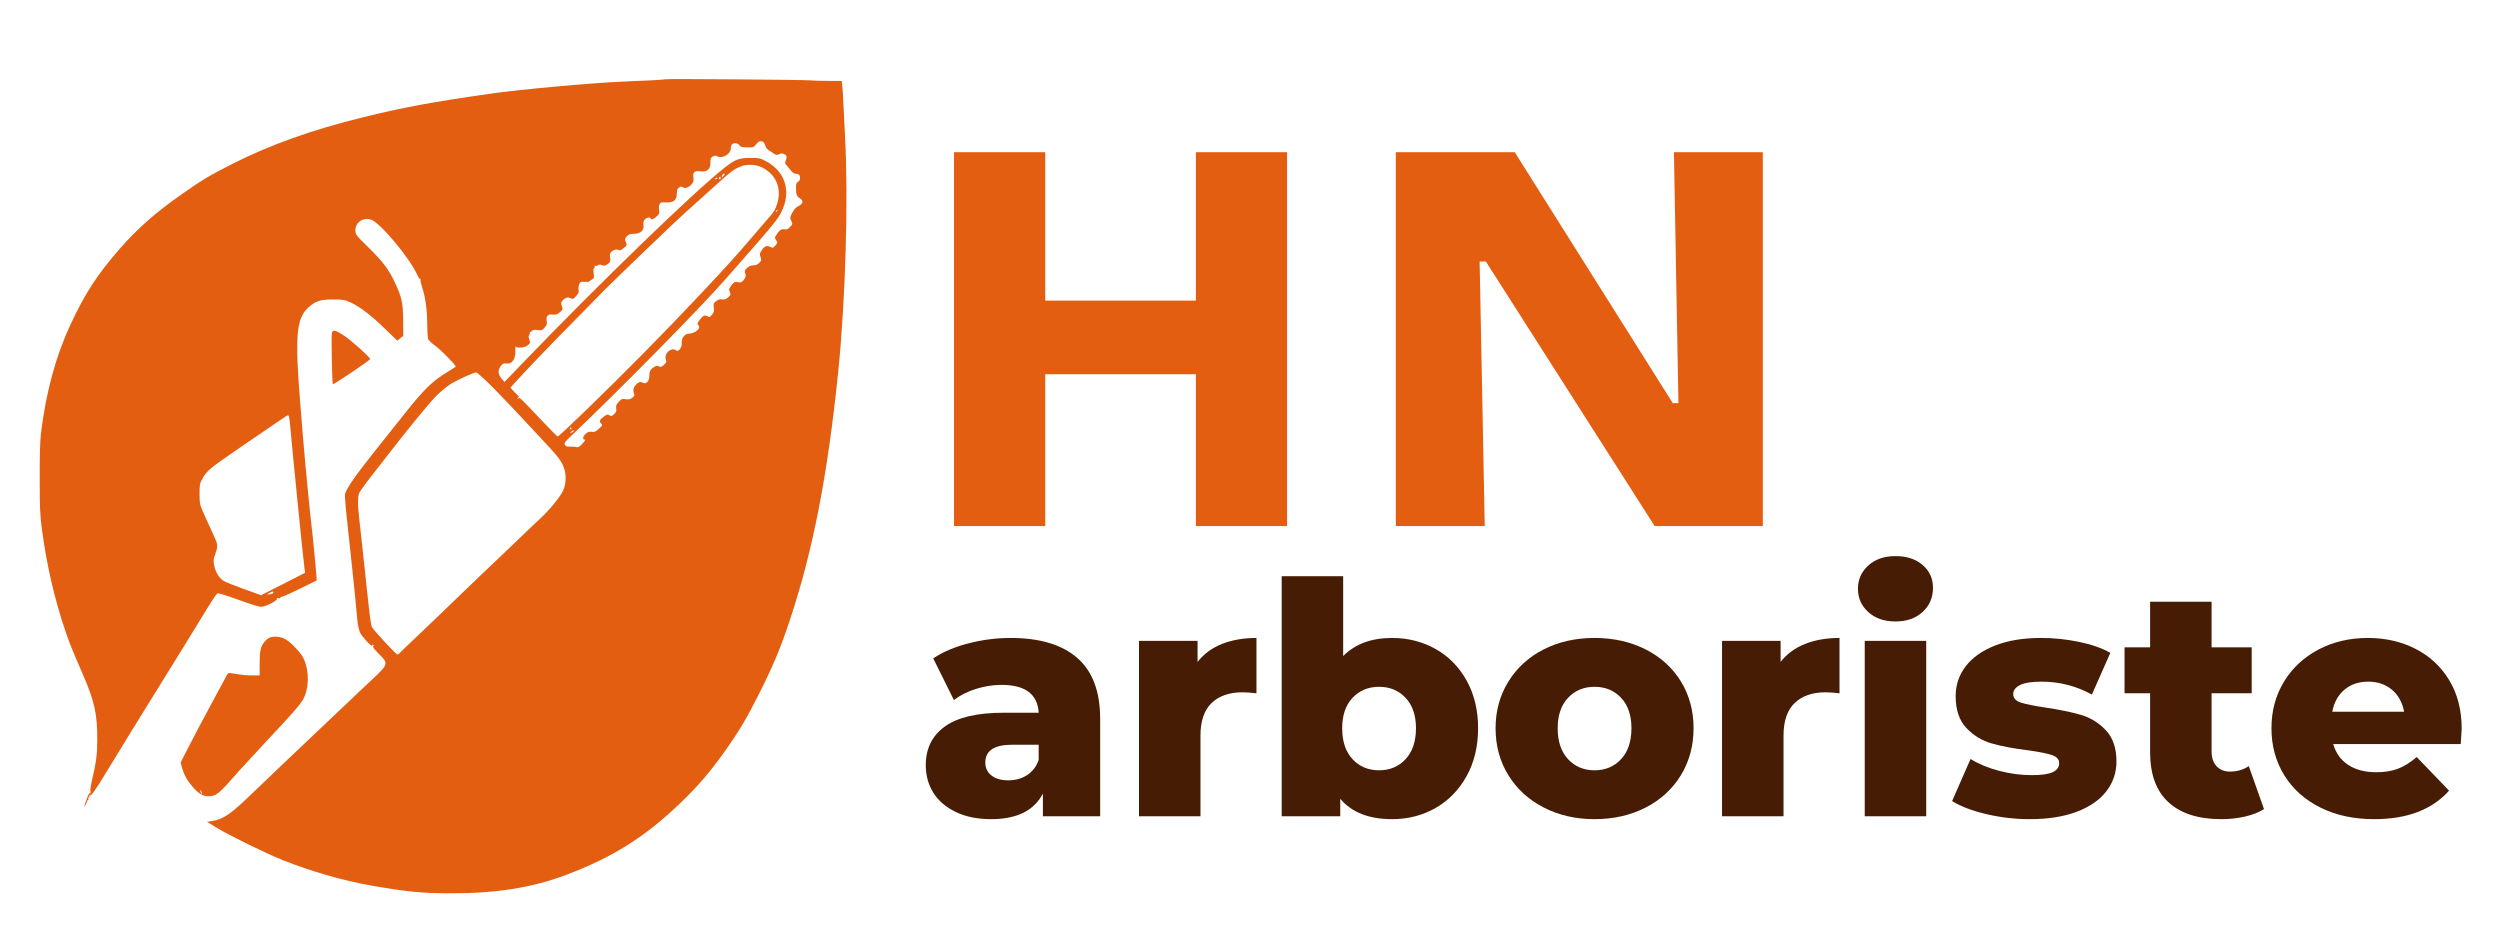
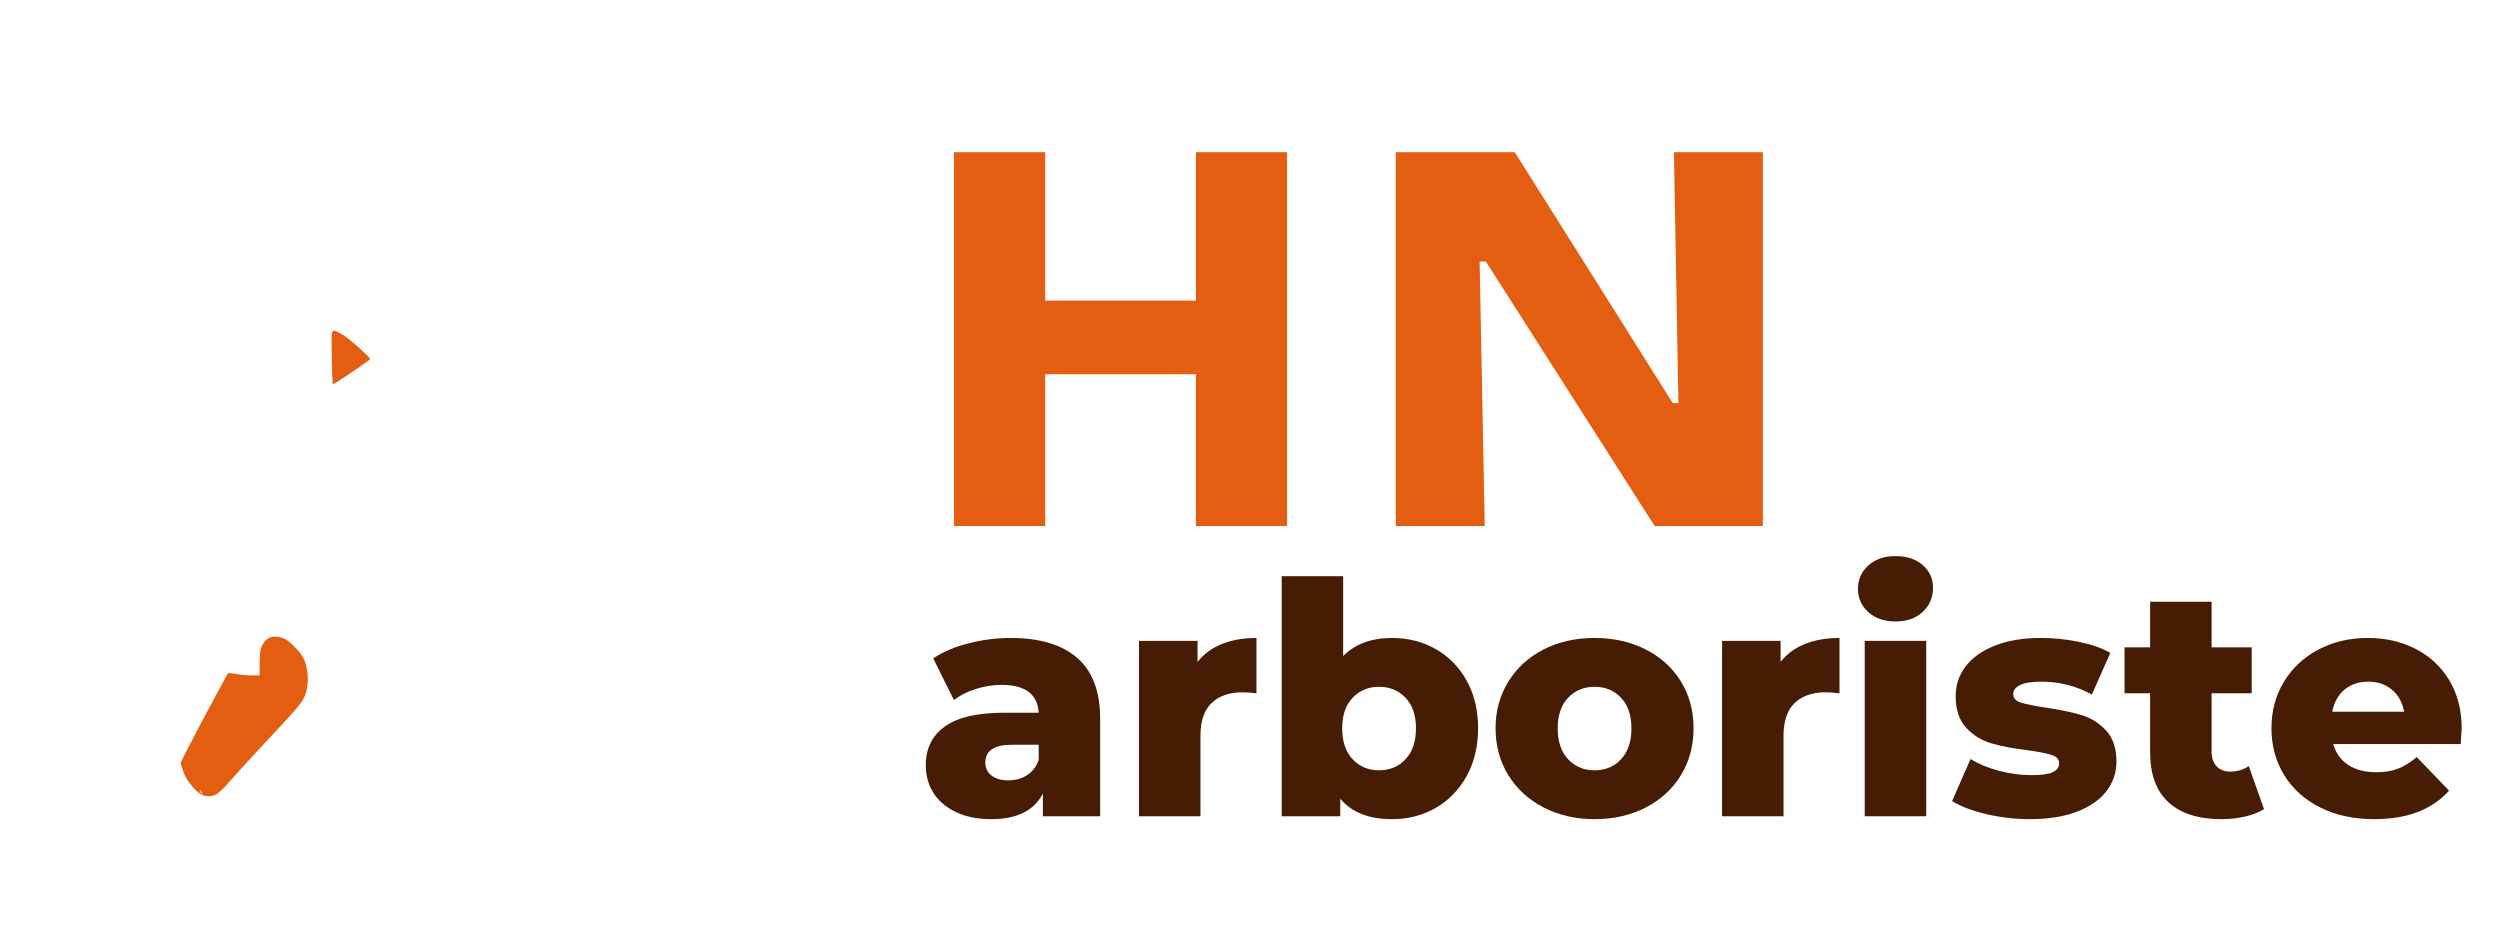
<svg xmlns="http://www.w3.org/2000/svg" width="1536" zoomAndPan="magnify" viewBox="0 0 1152 432" height="576" preserveAspectRatio="xMidYMid meet" version="1.0">
  <defs>
    <g />
    <clipPath id="4c442f3259">
      <rect x="0" width="719" y="0" height="183" />
    </clipPath>
  </defs>
-   <path fill="#e45e12" d="M 306.707 36.52 C 306.566 36.613 303.422 36.848 299.664 37.035 C 295.91 37.176 290.23 37.457 286.992 37.598 C 272.676 38.207 239.062 41.258 225.828 43.184 C 198.93 47.035 185.926 49.473 167.523 53.98 C 143.961 59.754 124.199 66.797 106.785 75.668 C 96.27 81.02 93.5 82.66 83.594 89.609 C 71.812 97.824 63.129 105.477 55.102 114.723 C 44.68 126.738 39.234 135.094 32.523 149.461 C 25.715 164.059 21.211 180.582 18.863 199.734 C 18.488 202.926 18.25 210.25 18.297 220.387 C 18.297 233.859 18.441 237.238 19.332 244.047 C 21.539 260.711 25.34 276.953 30.457 291.738 C 32.43 297.371 32.945 298.641 38.109 310.609 C 43.602 323.191 44.867 329.059 44.82 340.98 C 44.82 347.738 44.352 351.215 42.191 360.461 C 41.77 362.246 41.535 364.262 41.723 364.922 C 41.863 365.719 41.816 365.906 41.582 365.531 C 41.301 365.109 40.832 365.812 40.078 367.879 C 38.578 372.008 38.484 372.43 39.422 370.836 C 39.891 370.035 40.219 369.285 40.172 369.051 C 40.125 368.863 40.266 368.723 40.551 368.723 C 40.785 368.723 40.832 368.395 40.691 367.926 C 40.504 367.41 40.551 367.266 40.926 367.504 C 41.301 367.738 41.395 367.551 41.16 367.031 C 40.973 366.516 41.02 366.328 41.395 366.562 C 42.004 366.938 44.023 364.027 49.609 354.828 C 54.773 346.332 66.273 327.602 71.672 318.965 C 78.57 307.887 89.602 290.004 95.656 280.098 C 97.723 276.625 99.789 273.668 100.164 273.434 C 100.586 273.242 104.25 274.324 109.742 276.344 C 114.574 278.125 119.27 279.582 120.113 279.629 C 122.227 279.723 128.188 276.672 127.625 275.777 C 127.484 275.543 127.812 275.496 128.328 275.637 C 128.895 275.777 129.27 275.637 129.27 275.355 C 129.27 275.027 129.457 274.887 129.645 275.027 C 129.879 275.168 133.633 273.527 138 271.367 L 145.934 267.469 L 145.793 265.172 C 145.605 262.023 143.82 243.953 143.539 242.215 C 143.164 239.68 140.535 212.691 139.781 203.395 C 139.406 198.418 138.75 190.629 138.375 186.121 C 135.84 155.047 136.496 146.738 142.082 141.715 C 145.367 138.711 147.574 138.004 153.441 138.004 C 158.184 138.004 158.84 138.102 161.656 139.414 C 165.93 141.387 171.094 145.375 177.523 151.617 L 183.062 156.969 L 184.473 155.844 L 185.832 154.766 L 185.785 147.535 C 185.691 139.414 185.176 137.02 181.844 129.934 C 179.121 124.109 176.305 120.402 169.684 113.926 C 163.91 108.246 163.77 108.105 163.77 106.086 C 163.77 102.473 167.336 100.031 170.953 101.203 C 175.223 102.613 188.977 119.043 192.355 126.832 C 192.875 127.914 193.438 128.711 193.625 128.57 C 193.859 128.43 193.906 128.617 193.812 128.945 C 193.672 129.32 194 130.824 194.516 132.371 C 195.973 136.645 196.863 142.98 196.863 149.367 C 196.863 152.512 197.051 155.609 197.285 156.219 C 197.52 156.828 199.07 158.285 200.715 159.457 C 203.152 161.242 210.008 168.141 210.008 168.895 C 210.008 169.035 208.457 170.02 206.629 171.145 C 199.586 175.324 195.41 179.312 187.102 189.828 C 185.129 192.316 179.309 199.594 174.145 206.07 C 164.004 218.793 159.5 225.176 159.027 227.617 C 158.793 229.07 159.121 232.734 161.656 255.828 C 162.738 265.641 164.285 281.035 164.707 286.105 C 164.898 288.031 165.414 290.473 165.93 291.504 C 166.867 293.523 171.516 298.453 171.516 297.465 C 171.516 297.137 171.75 296.996 172.031 297.184 C 172.406 297.418 172.406 297.605 171.984 297.84 C 171.609 298.074 172.406 299.156 174.52 301.27 C 179.074 305.727 178.98 306.055 171.984 312.629 C 169.777 314.645 161.984 322.062 154.617 329.059 C 147.293 336.004 136.637 346.145 130.91 351.543 C 125.23 356.941 118.145 363.746 115.141 366.609 C 106.172 375.293 102.699 377.594 97.629 378.344 L 95.422 378.676 L 99.555 381.258 C 105.047 384.684 122.883 393.414 130.207 396.324 C 143.867 401.723 158.371 405.852 171.516 408.152 C 187.898 410.969 194.516 411.629 207.895 411.629 C 229.02 411.629 245.121 409.047 260.656 403.223 C 282.25 395.105 297.082 385.809 313.512 370.035 C 321.539 362.34 327.031 355.953 333.699 346.613 C 340.41 337.227 344.07 331.074 349.844 319.574 C 356.465 306.383 359.562 298.922 364.023 285.59 C 374.676 253.48 381.391 218.934 386.273 171.098 C 389.652 137.676 390.965 91.676 389.371 62.43 C 389.09 57.5 388.762 50.742 388.621 47.41 C 388.477 44.027 388.242 40.414 388.102 39.289 L 387.867 37.316 L 381.203 37.27 C 377.543 37.27 374.02 37.129 373.363 37.035 C 371.672 36.754 306.988 36.238 306.707 36.52 Z M 351.676 65.434 C 352.004 65.621 352.426 66.422 352.664 67.125 C 352.852 67.875 353.555 68.812 354.211 69.238 C 354.867 69.613 355.902 70.316 356.559 70.785 C 357.543 71.488 357.965 71.535 359 71.066 C 359.938 70.598 360.5 70.598 361.441 71.066 C 362.66 71.629 362.754 72.383 361.91 74.445 C 361.723 74.871 361.863 75.527 362.191 75.855 C 362.566 76.23 363.41 77.312 364.164 78.25 C 364.914 79.234 365.852 80.035 366.32 80.035 C 367.965 80.035 368.668 80.598 368.668 81.957 C 368.668 82.805 368.34 83.461 367.73 83.789 C 366.98 84.164 366.793 84.773 366.793 86.512 C 366.793 89.656 367.168 90.547 368.668 91.441 C 370.359 92.473 370.078 93.93 367.918 94.961 C 366.84 95.43 365.945 96.461 365.102 98.012 C 363.977 100.172 363.93 100.406 364.633 101.812 C 365.289 103.223 365.289 103.316 364.07 104.582 C 363.082 105.664 362.52 105.852 361.441 105.664 C 360.078 105.383 359.234 105.992 357.543 108.527 C 356.934 109.418 356.98 109.652 357.637 110.688 C 358.344 111.812 358.344 111.906 357.262 113.125 C 356.324 114.254 356.043 114.348 355.195 113.879 C 353.461 112.984 352.426 113.27 351.113 115.145 C 350.035 116.742 349.941 117.07 350.457 118.43 C 350.973 119.746 350.926 120.027 349.895 121.105 C 349.141 121.906 348.297 122.281 347.125 122.281 C 345.996 122.281 345.105 122.656 344.211 123.5 C 343.086 124.582 342.992 124.91 343.414 126.035 C 343.789 127.164 343.695 127.633 342.805 128.852 C 341.82 130.121 341.488 130.262 340.035 130.027 C 338.578 129.793 338.25 129.934 337.078 131.434 C 335.855 132.984 335.762 133.266 336.281 134.484 C 336.797 135.754 336.75 135.941 335.527 137.02 C 334.496 137.91 333.84 138.148 332.758 137.957 C 331.727 137.77 330.977 138.004 329.988 138.758 C 328.816 139.695 328.676 140.023 328.91 141.715 C 329.145 143.262 328.957 143.922 328.113 145 C 327.125 146.172 326.891 146.266 326 145.75 C 324.637 145.047 323.98 145.328 322.434 147.395 C 321.445 148.66 321.258 149.227 321.633 149.602 C 322.621 150.586 322.246 151.758 320.602 152.746 C 319.758 153.309 318.395 153.73 317.645 153.73 C 315.578 153.73 314.031 155.609 314.125 157.91 C 314.219 159.129 313.934 160.066 313.324 160.82 C 312.48 161.805 312.293 161.898 311.402 161.336 C 309.148 159.926 305.91 162.98 306.801 165.605 C 307.223 166.734 307.082 167.062 305.957 168.094 C 304.922 169.129 304.5 169.223 303.609 168.801 C 302.762 168.426 302.246 168.52 301.027 169.363 C 299.57 170.348 299.242 171.145 299.148 174.012 C 299.148 174.668 298.727 175.605 298.211 176.074 C 297.461 176.734 297.129 176.781 296.098 176.309 C 294.785 175.746 294.219 175.98 292.531 177.906 C 291.73 178.797 291.684 180.723 292.344 181.848 C 292.484 182.082 292.062 182.742 291.402 183.258 C 290.418 184.008 289.762 184.148 288.352 183.961 C 286.758 183.68 286.383 183.82 285.113 185.184 C 283.988 186.355 283.754 186.965 283.941 188.188 C 284.176 189.359 283.941 189.922 283 190.816 C 281.969 191.801 281.641 191.895 280.844 191.379 C 280.043 190.863 279.715 190.91 278.59 191.707 C 276.242 193.398 275.961 194.008 276.898 195.039 C 277.742 195.977 277.695 196.023 275.914 197.621 C 274.41 198.984 273.801 199.219 272.676 198.984 C 271.594 198.793 270.938 198.984 269.953 199.828 C 268.59 201.047 268.262 202.551 269.387 202.551 C 269.906 202.551 269.527 203.207 268.355 204.477 C 266.996 205.93 266.383 206.305 265.633 206.023 C 265.117 205.883 263.801 205.742 262.723 205.789 C 261.219 205.836 260.656 205.648 260.281 204.992 C 259.859 204.191 260.281 203.629 263.191 200.859 C 284.41 180.77 322.715 141.902 334.168 128.805 C 334.965 127.914 337.266 125.285 339.285 122.984 C 341.301 120.637 344.211 117.398 345.668 115.707 C 353.273 107.07 357.449 102.047 358.906 99.75 C 365.055 89.797 362.707 79.562 353.086 74.352 C 350.316 72.852 349.844 72.758 345.668 72.758 C 340.598 72.758 338.719 73.508 333.887 77.266 C 319.664 88.484 276.523 130.215 240.801 167.344 L 232.445 176.027 L 231.086 174.387 C 229.395 172.414 229.348 170.441 230.848 168.566 C 231.789 167.484 232.258 167.25 233.336 167.484 C 235.824 167.953 237.609 165.559 237.469 161.805 C 237.422 160.445 237.516 159.504 237.656 159.691 C 238.266 160.586 241.832 160.211 243.148 159.129 C 244.414 158.098 244.461 157.957 243.945 156.5 C 243.523 155.469 243.523 154.812 243.805 154.434 C 244.086 154.105 244.227 153.543 244.133 153.215 C 244.039 152.84 244.039 152.699 244.133 152.887 C 244.273 153.074 244.695 152.934 245.074 152.512 C 245.637 151.949 246.34 151.855 247.797 152.09 C 249.625 152.324 249.906 152.23 250.988 150.914 C 251.973 149.789 252.16 149.18 251.926 147.863 C 251.551 145.562 252.441 144.672 254.648 144.953 C 256.059 145.141 256.668 144.953 257.934 143.922 C 259.391 142.699 259.438 142.559 258.922 141.059 C 258.449 139.742 258.449 139.367 259.156 138.57 C 260.516 137.066 261.457 136.785 262.863 137.395 C 263.988 137.91 264.227 137.863 265.492 136.41 C 266.617 135.188 266.852 134.531 266.617 133.5 C 266.477 132.75 266.617 131.574 266.898 130.918 C 267.418 129.84 267.699 129.742 269.48 129.887 C 270.609 129.98 271.5 129.887 271.5 129.742 C 271.5 129.602 272.016 129.18 272.676 128.852 C 273.754 128.289 273.848 128.055 273.566 126.035 C 273.379 124.582 273.473 123.688 273.801 123.5 C 274.082 123.312 274.176 122.938 274.035 122.656 C 273.848 122.328 273.941 122.281 274.27 122.469 C 274.551 122.656 275.16 122.562 275.539 122.234 C 276.055 121.812 276.523 121.812 277.273 122.141 C 278.023 122.516 278.637 122.516 279.293 122.141 C 281.078 121.152 281.453 120.449 281.125 118.617 C 280.891 117.211 281.031 116.648 281.781 115.992 C 282.859 115.004 284.129 114.723 285.113 115.238 C 285.582 115.52 286.383 115.191 287.414 114.301 C 288.961 113.078 289.008 112.938 288.398 111.531 C 287.836 110.168 287.883 109.934 288.867 108.902 C 289.762 107.965 290.418 107.73 292.203 107.73 C 295.16 107.73 296.895 106.086 296.52 103.645 C 296.332 102.52 296.473 101.812 297.082 101.156 C 297.977 100.172 299.43 99.938 299.898 100.688 C 300.371 101.438 300.84 101.25 302.48 99.797 C 303.844 98.621 303.984 98.293 303.703 96.793 C 303.516 95.758 303.609 94.68 303.891 94.117 C 304.359 93.27 304.781 93.129 306.848 93.27 C 310.367 93.457 311.824 92.285 311.871 89.328 C 311.871 87.59 312.105 86.98 312.902 86.418 C 313.605 85.902 314.125 85.855 314.406 86.137 C 315.297 87.027 317.129 86.605 318.441 85.195 C 319.57 83.977 319.711 83.508 319.523 81.816 C 319.145 79.281 320.086 78.531 322.996 78.953 C 325.906 79.328 327.359 77.969 327.359 74.871 C 327.359 73.039 327.547 72.57 328.488 72.102 C 329.332 71.629 329.801 71.629 330.602 72.055 C 332.852 73.227 336.75 70.973 336.75 68.391 C 336.75 67.688 336.984 66.844 337.312 66.516 C 338.203 65.621 339.895 65.855 340.645 66.891 C 341.207 67.688 341.867 67.875 344.258 67.922 C 347.074 68.016 347.312 67.922 348.391 66.516 C 349.562 65.012 350.551 64.684 351.676 65.434 Z M 351.207 77.168 C 357.637 80.457 360.266 86.746 358.156 93.738 C 357.168 96.887 356.84 97.402 352.805 102 C 350.832 104.301 346.98 108.762 344.258 111.953 C 335.668 122.094 314.266 144.859 295.723 163.59 C 277.93 181.566 257.699 201.141 256.949 201.141 C 256.762 201.141 253.145 197.48 248.922 193.02 C 239.109 182.648 239.77 183.258 238.781 183.586 C 238.078 183.82 238.031 183.773 238.641 183.352 C 239.062 183.023 239.156 182.695 238.875 182.461 C 238.641 182.273 237.703 181.332 236.812 180.395 L 235.215 178.656 L 237 176.637 C 241.082 172.039 254.648 157.863 265.961 146.457 C 272.582 139.742 278.402 133.828 278.871 133.312 C 279.34 132.797 282.297 129.934 285.348 126.973 C 288.445 124.016 294.266 118.383 298.258 114.535 C 307.504 105.617 312.996 100.453 317.973 95.992 C 320.133 94.07 324.355 90.266 327.359 87.543 C 337.172 78.672 337.969 78.062 341.348 76.699 C 344.164 75.527 348.438 75.762 351.207 77.168 Z M 333.934 80.316 C 333.934 80.457 333.605 80.879 333.227 81.254 C 332.477 82.051 332.383 81.91 332.805 80.785 C 333.086 80.082 333.934 79.703 333.934 80.316 Z M 332.055 82.191 C 332.055 82.566 331.82 82.754 331.586 82.613 C 331.305 82.426 331.211 82.098 331.352 81.863 C 331.773 81.207 332.055 81.348 332.055 82.191 Z M 330.648 82.098 C 330.648 82.191 330.316 82.426 329.895 82.566 C 329.52 82.707 329.332 82.66 329.473 82.379 C 329.754 81.91 330.648 81.723 330.648 82.098 Z M 357.918 97.543 C 357.449 97.965 357.402 97.918 357.684 97.262 C 357.824 96.793 358.105 96.555 358.25 96.699 C 358.391 96.84 358.25 97.215 357.918 97.543 Z M 227.75 179.172 C 231.836 183.398 236.906 188.656 238.922 190.863 C 240.988 193.113 245.73 198.184 249.484 202.176 C 257.184 210.344 258.875 212.547 260.047 216.117 C 261.031 219.168 260.75 223.625 259.391 226.254 C 257.84 229.355 253.195 234.988 248.969 238.93 C 246.762 240.949 242.113 245.359 238.641 248.742 C 235.168 252.121 230.379 256.672 228.078 258.832 C 225.734 260.992 218.598 267.844 212.121 274.09 C 205.688 280.332 196.723 288.875 192.309 293.102 C 187.852 297.277 184.094 300.938 183.906 301.176 C 183.766 301.41 183.391 301.598 183.109 301.598 C 182.547 301.598 173.16 291.504 171.609 289.297 C 170.859 288.266 170.484 285.215 167.996 261.461 C 167.055 252.684 165.977 242.871 165.602 239.633 C 164.754 231.934 164.754 228.695 165.695 226.82 C 166.164 226.02 168.371 222.875 170.719 219.918 C 173.016 216.961 176.211 212.832 177.805 210.812 C 187.852 197.809 198.039 185.371 201.137 182.32 C 203.105 180.348 206.062 177.953 207.707 176.922 C 210.992 174.949 218.27 171.617 219.441 171.617 C 219.863 171.57 223.621 174.996 227.75 179.172 Z M 133.211 192.082 C 133.305 192.551 133.539 194.289 133.68 195.977 C 134.809 208.512 139.875 259.395 140.348 262.258 L 140.582 263.949 L 120.301 274.277 L 112.465 271.461 C 108.145 269.91 103.918 268.223 103.074 267.703 C 101.008 266.438 99.32 263.668 98.711 260.617 C 98.285 258.504 98.332 257.754 99.18 255.359 C 100.492 251.605 100.445 250.898 98.477 246.723 C 97.535 244.75 95.707 240.715 94.391 237.758 C 91.996 232.453 91.996 232.266 91.949 227.664 C 91.949 223.344 92.043 222.781 93.312 220.48 C 95.281 216.914 97.02 215.508 111.195 205.836 C 118.191 201.094 125.793 195.883 128.094 194.289 C 130.441 192.691 132.461 191.332 132.648 191.332 C 132.836 191.285 133.07 191.66 133.211 192.082 Z M 263.285 197.387 C 263.426 197.621 263.332 197.855 263.098 197.855 C 262.816 197.855 262.582 197.621 262.582 197.387 C 262.582 197.105 262.676 196.918 262.77 196.918 C 262.91 196.918 263.145 197.105 263.285 197.387 Z M 264.461 198.559 C 264.461 198.652 263.988 199.031 263.426 199.312 C 262.441 199.828 262.395 199.828 263.004 199.125 C 263.613 198.371 264.461 198.043 264.461 198.559 Z M 125.98 273.102 C 125.98 273.434 125.324 273.762 124.48 273.809 L 122.93 273.902 L 124.105 273.242 C 125.605 272.398 125.98 272.352 125.98 273.102 Z M 125.98 273.102 " fill-opacity="1" fill-rule="nonzero" />
  <path fill="#e45e12" d="M 152.926 153.59 C 152.598 154.859 153.02 176.734 153.395 177.062 C 153.676 177.344 170.578 165.938 170.578 165.465 C 170.578 164.668 161.844 156.828 158.559 154.672 C 154.43 151.996 153.348 151.758 152.926 153.59 Z M 152.926 153.59 " fill-opacity="1" fill-rule="nonzero" />
  <path fill="#e45e12" d="M 124.809 293.617 C 122.93 294.18 121.102 296.199 120.301 298.547 C 119.879 299.672 119.645 302.535 119.645 305.82 L 119.645 311.219 L 116.359 311.219 C 113.309 311.219 112.039 311.078 106.973 310.281 C 105.141 309.953 105.047 310.047 104.156 311.781 C 103.684 312.77 101.621 316.523 99.648 320.137 C 94.25 330.09 87.867 342.152 85.426 347.035 L 83.219 351.449 L 83.969 354.078 C 84.91 357.27 86.41 359.945 88.945 362.762 C 91.621 365.859 93.734 367.031 96.316 366.891 C 99.789 366.797 100.727 366 110.773 354.547 C 112.324 352.855 117.672 347.035 122.695 341.637 C 136.777 326.664 139.406 323.566 140.535 320.469 C 142.742 314.645 142.129 306.762 139.078 302.02 C 137.438 299.484 133.352 295.445 131.285 294.414 C 129.41 293.43 126.594 293.102 124.809 293.617 Z M 93.125 365.672 C 93.125 365.906 92.887 365.812 92.652 365.438 C 92.418 365.062 92.184 364.496 92.184 364.262 C 92.184 363.98 92.418 364.121 92.652 364.496 C 92.887 364.875 93.125 365.391 93.125 365.672 Z M 93.125 365.672 " fill-opacity="1" fill-rule="nonzero" />
  <g fill="#e45e12" fill-opacity="1">
    <g transform="translate(422.128, 242.4)">
      <g>
        <path d="M 128.938 0 L 128.938 -172.266 L 170.953 -172.266 L 170.953 0 Z M 17.484 0 L 17.484 -172.266 L 59.516 -172.266 L 59.516 0 Z M 43.328 -69.953 L 43.328 -103.875 L 146.156 -103.875 L 146.156 -69.953 Z M 43.328 -69.953 " />
      </g>
    </g>
  </g>
  <g fill="#e45e12" fill-opacity="1">
    <g transform="translate(625.702, 242.4)">
      <g>
        <path d="M 17.484 0 L 17.484 -172.266 L 72.297 -172.266 L 145.109 -56.641 L 147.719 -56.641 L 145.641 -172.266 L 186.609 -172.266 L 186.609 0 L 136.766 0 L 58.984 -121.891 L 56.109 -121.891 L 58.469 0 Z M 17.484 0 " />
      </g>
    </g>
  </g>
  <g transform="matrix(1, 0, 0, 1, 421, 232)">
    <g clip-path="url(#4c442f3259)">
      <g fill="#461d04" fill-opacity="1">
        <g transform="translate(1.128, 144.125)">
          <g>
            <path d="M 43.531 -82.156 C 56.945 -82.156 67.18 -79.098 74.234 -72.984 C 81.297 -66.867 84.828 -57.5 84.828 -44.875 L 84.828 0 L 58.438 0 L 58.438 -10.438 C 54.363 -2.582 46.414 1.344 34.594 1.344 C 28.332 1.344 22.914 0.25 18.344 -1.938 C 13.77 -4.125 10.312 -7.082 7.969 -10.812 C 5.633 -14.539 4.469 -18.789 4.469 -23.562 C 4.469 -31.207 7.398 -37.141 13.266 -41.359 C 19.129 -45.586 28.176 -47.703 40.406 -47.703 L 56.5 -47.703 C 56.008 -56.254 50.297 -60.531 39.359 -60.531 C 35.484 -60.531 31.555 -59.91 27.578 -58.672 C 23.609 -57.43 20.227 -55.719 17.438 -53.531 L 7.906 -72.75 C 12.375 -75.738 17.812 -78.051 24.219 -79.688 C 30.633 -81.332 37.07 -82.156 43.531 -82.156 Z M 42.484 -16.547 C 45.766 -16.547 48.645 -17.344 51.125 -18.938 C 53.613 -20.531 55.406 -22.863 56.5 -25.938 L 56.5 -32.953 L 44.281 -32.953 C 36.031 -32.953 31.906 -30.219 31.906 -24.75 C 31.906 -22.258 32.848 -20.27 34.734 -18.781 C 36.629 -17.289 39.211 -16.547 42.484 -16.547 Z M 42.484 -16.547 " />
          </g>
        </g>
      </g>
      <g fill="#461d04" fill-opacity="1">
        <g transform="translate(94.759, 144.125)">
          <g>
            <path d="M 36.078 -71.125 C 38.961 -74.801 42.711 -77.555 47.328 -79.391 C 51.953 -81.234 57.25 -82.156 63.219 -82.156 L 63.219 -56.656 C 60.633 -56.957 58.5 -57.109 56.812 -57.109 C 50.738 -57.109 45.988 -55.469 42.562 -52.188 C 39.133 -48.906 37.422 -43.883 37.422 -37.125 L 37.422 0 L 9.094 0 L 9.094 -80.812 L 36.078 -80.812 Z M 36.078 -71.125 " />
          </g>
        </g>
      </g>
      <g fill="#461d04" fill-opacity="1">
        <g transform="translate(160.509, 144.125)">
          <g>
            <path d="M 59.938 -82.156 C 67.289 -82.156 73.973 -80.461 79.984 -77.078 C 86.004 -73.703 90.773 -68.859 94.297 -62.547 C 97.828 -56.234 99.594 -48.898 99.594 -40.547 C 99.594 -32.203 97.828 -24.848 94.297 -18.484 C 90.773 -12.129 86.004 -7.234 79.984 -3.797 C 73.973 -0.367 67.289 1.344 59.938 1.344 C 49.301 1.344 41.348 -1.785 36.078 -8.047 L 36.078 0 L 9.094 0 L 9.094 -110.625 L 37.422 -110.625 L 37.422 -73.797 C 42.891 -79.367 50.395 -82.156 59.938 -82.156 Z M 53.969 -21.172 C 58.938 -21.172 63.008 -22.883 66.188 -26.312 C 69.375 -29.738 70.969 -34.484 70.969 -40.547 C 70.969 -46.516 69.375 -51.188 66.188 -54.562 C 63.008 -57.945 58.938 -59.641 53.969 -59.641 C 49 -59.641 44.922 -57.945 41.734 -54.562 C 38.555 -51.188 36.969 -46.516 36.969 -40.547 C 36.969 -34.484 38.555 -29.738 41.734 -26.312 C 44.922 -22.883 49 -21.172 53.969 -21.172 Z M 53.969 -21.172 " />
          </g>
        </g>
      </g>
      <g fill="#461d04" fill-opacity="1">
        <g transform="translate(264.129, 144.125)">
          <g>
            <path d="M 49.641 1.344 C 40.992 1.344 33.191 -0.441 26.234 -4.016 C 19.273 -7.598 13.832 -12.57 9.906 -18.938 C 5.988 -25.301 4.031 -32.504 4.031 -40.547 C 4.031 -48.504 5.988 -55.66 9.906 -62.016 C 13.832 -68.379 19.25 -73.328 26.156 -76.859 C 33.07 -80.391 40.898 -82.156 49.641 -82.156 C 58.391 -82.156 66.242 -80.391 73.203 -76.859 C 80.16 -73.328 85.578 -68.406 89.453 -62.094 C 93.328 -55.781 95.266 -48.598 95.266 -40.547 C 95.266 -32.504 93.328 -25.301 89.453 -18.938 C 85.578 -12.57 80.16 -7.598 73.203 -4.016 C 66.242 -0.441 58.391 1.344 49.641 1.344 Z M 49.641 -21.172 C 54.617 -21.172 58.695 -22.883 61.875 -26.312 C 65.051 -29.738 66.641 -34.484 66.641 -40.547 C 66.641 -46.516 65.051 -51.188 61.875 -54.562 C 58.695 -57.945 54.617 -59.641 49.641 -59.641 C 44.672 -59.641 40.598 -57.945 37.422 -54.562 C 34.242 -51.188 32.656 -46.516 32.656 -40.547 C 32.656 -34.484 34.242 -29.738 37.422 -26.312 C 40.598 -22.883 44.672 -21.172 49.641 -21.172 Z M 49.641 -21.172 " />
          </g>
        </g>
      </g>
      <g fill="#461d04" fill-opacity="1">
        <g transform="translate(363.426, 144.125)">
          <g>
            <path d="M 36.078 -71.125 C 38.961 -74.801 42.711 -77.555 47.328 -79.391 C 51.953 -81.234 57.25 -82.156 63.219 -82.156 L 63.219 -56.656 C 60.633 -56.957 58.5 -57.109 56.812 -57.109 C 50.738 -57.109 45.988 -55.469 42.562 -52.188 C 39.133 -48.906 37.422 -43.883 37.422 -37.125 L 37.422 0 L 9.094 0 L 9.094 -80.812 L 36.078 -80.812 Z M 36.078 -71.125 " />
          </g>
        </g>
      </g>
      <g fill="#461d04" fill-opacity="1">
        <g transform="translate(429.176, 144.125)">
          <g>
            <path d="M 9.094 -80.812 L 37.422 -80.812 L 37.422 0 L 9.094 0 Z M 23.25 -89.75 C 18.082 -89.75 13.91 -91.191 10.734 -94.078 C 7.555 -96.961 5.969 -100.539 5.969 -104.812 C 5.969 -109.082 7.555 -112.66 10.734 -115.547 C 13.91 -118.43 18.082 -119.875 23.25 -119.875 C 28.426 -119.875 32.602 -118.504 35.781 -115.766 C 38.957 -113.035 40.547 -109.535 40.547 -105.266 C 40.547 -100.785 38.957 -97.078 35.781 -94.141 C 32.602 -91.211 28.426 -89.75 23.25 -89.75 Z M 23.25 -89.75 " />
          </g>
        </g>
      </g>
      <g fill="#461d04" fill-opacity="1">
        <g transform="translate(475.843, 144.125)">
          <g>
            <path d="M 38.469 1.344 C 31.707 1.344 25.047 0.57 18.484 -0.969 C 11.922 -2.508 6.656 -4.52 2.688 -7 L 11.188 -26.391 C 14.863 -24.098 19.234 -22.281 24.297 -20.938 C 29.367 -19.602 34.391 -18.938 39.359 -18.938 C 43.93 -18.938 47.188 -19.406 49.125 -20.344 C 51.062 -21.289 52.031 -22.66 52.031 -24.453 C 52.031 -26.242 50.863 -27.508 48.531 -28.25 C 46.195 -29 42.492 -29.723 37.422 -30.422 C 30.961 -31.211 25.469 -32.254 20.938 -33.547 C 16.414 -34.836 12.516 -37.223 9.234 -40.703 C 5.961 -44.18 4.328 -49.051 4.328 -55.312 C 4.328 -60.477 5.863 -65.07 8.938 -69.094 C 12.02 -73.125 16.52 -76.305 22.438 -78.641 C 28.352 -80.984 35.438 -82.156 43.688 -82.156 C 49.551 -82.156 55.363 -81.555 61.125 -80.359 C 66.895 -79.172 71.719 -77.484 75.594 -75.297 L 67.094 -56.062 C 59.938 -60.031 52.18 -62.016 43.828 -62.016 C 39.359 -62.016 36.078 -61.492 33.984 -60.453 C 31.898 -59.41 30.859 -58.047 30.859 -56.359 C 30.859 -54.473 32 -53.156 34.281 -52.406 C 36.57 -51.656 40.352 -50.883 45.625 -50.094 C 52.281 -49.102 57.797 -47.961 62.172 -46.672 C 66.547 -45.379 70.348 -43.016 73.578 -39.578 C 76.805 -36.148 78.422 -31.359 78.422 -25.203 C 78.422 -20.129 76.879 -15.578 73.797 -11.547 C 70.711 -7.523 66.164 -4.367 60.156 -2.078 C 54.145 0.203 46.914 1.344 38.469 1.344 Z M 38.469 1.344 " />
          </g>
        </g>
      </g>
      <g fill="#461d04" fill-opacity="1">
        <g transform="translate(557.397, 144.125)">
          <g>
            <path d="M 64.859 -3.281 C 62.473 -1.789 59.562 -0.648 56.125 0.141 C 52.695 0.941 49.047 1.344 45.172 1.344 C 34.641 1.344 26.539 -1.238 20.875 -6.406 C 15.207 -11.57 12.375 -19.273 12.375 -29.516 L 12.375 -56.656 L 0.594 -56.656 L 0.594 -77.828 L 12.375 -77.828 L 12.375 -98.844 L 40.703 -98.844 L 40.703 -77.828 L 59.188 -77.828 L 59.188 -56.656 L 40.703 -56.656 L 40.703 -29.812 C 40.703 -26.938 41.473 -24.676 43.016 -23.031 C 44.555 -21.395 46.617 -20.578 49.203 -20.578 C 52.484 -20.578 55.363 -21.422 57.844 -23.109 Z M 64.859 -3.281 " />
          </g>
        </g>
      </g>
      <g fill="#461d04" fill-opacity="1">
        <g transform="translate(621.656, 144.125)">
          <g>
            <path d="M 91.688 -40.25 C 91.688 -40.051 91.539 -37.719 91.25 -33.25 L 32.5 -33.25 C 33.695 -29.07 36.008 -25.863 39.438 -23.625 C 42.863 -21.395 47.16 -20.281 52.328 -20.281 C 56.203 -20.281 59.555 -20.828 62.391 -21.922 C 65.223 -23.016 68.082 -24.801 70.969 -27.281 L 85.875 -11.781 C 78.02 -3.031 66.539 1.344 51.438 1.344 C 42 1.344 33.695 -0.441 26.531 -4.016 C 19.375 -7.598 13.832 -12.57 9.906 -18.938 C 5.988 -25.301 4.031 -32.504 4.031 -40.547 C 4.031 -48.504 5.941 -55.641 9.766 -61.953 C 13.586 -68.266 18.879 -73.207 25.641 -76.781 C 32.398 -80.363 40.004 -82.156 48.453 -82.156 C 56.504 -82.156 63.812 -80.488 70.375 -77.156 C 76.938 -73.82 82.129 -69 85.953 -62.688 C 89.773 -56.375 91.688 -48.895 91.688 -40.25 Z M 48.609 -62.016 C 44.234 -62.016 40.578 -60.77 37.641 -58.281 C 34.711 -55.801 32.852 -52.426 32.062 -48.156 L 65.156 -48.156 C 64.363 -52.426 62.5 -55.801 59.562 -58.281 C 56.633 -60.77 52.984 -62.016 48.609 -62.016 Z M 48.609 -62.016 " />
          </g>
        </g>
      </g>
    </g>
  </g>
</svg>